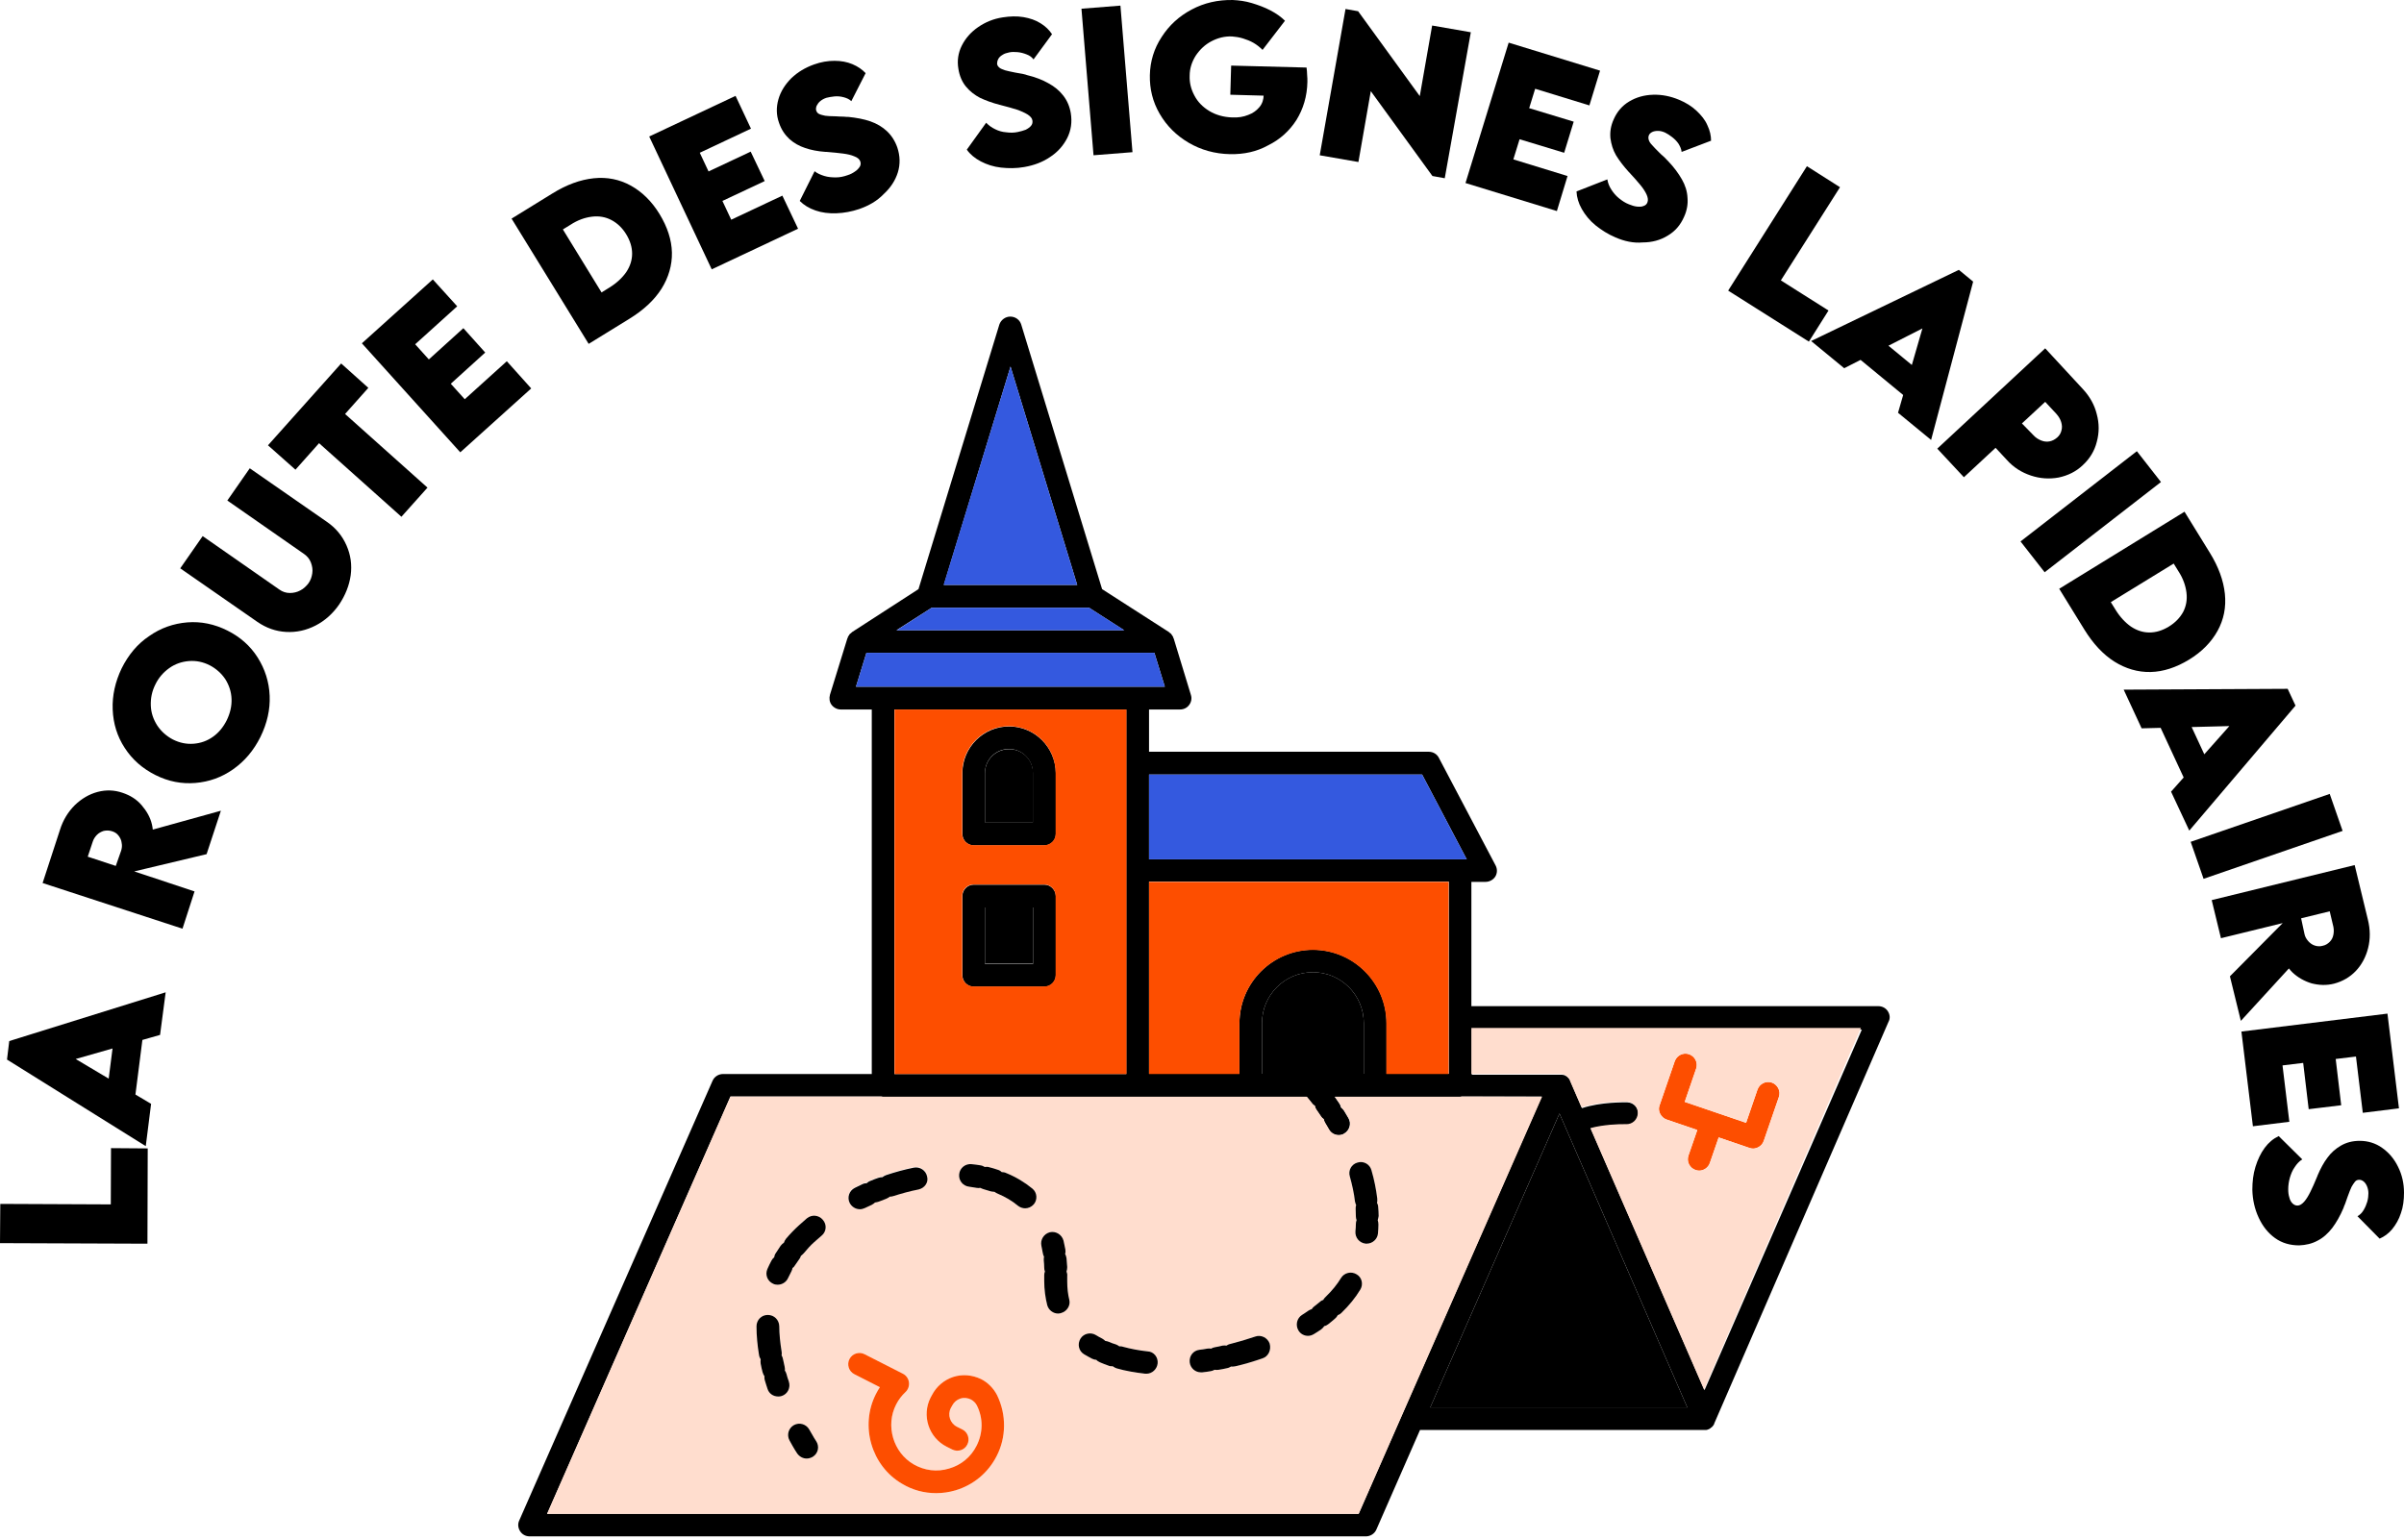
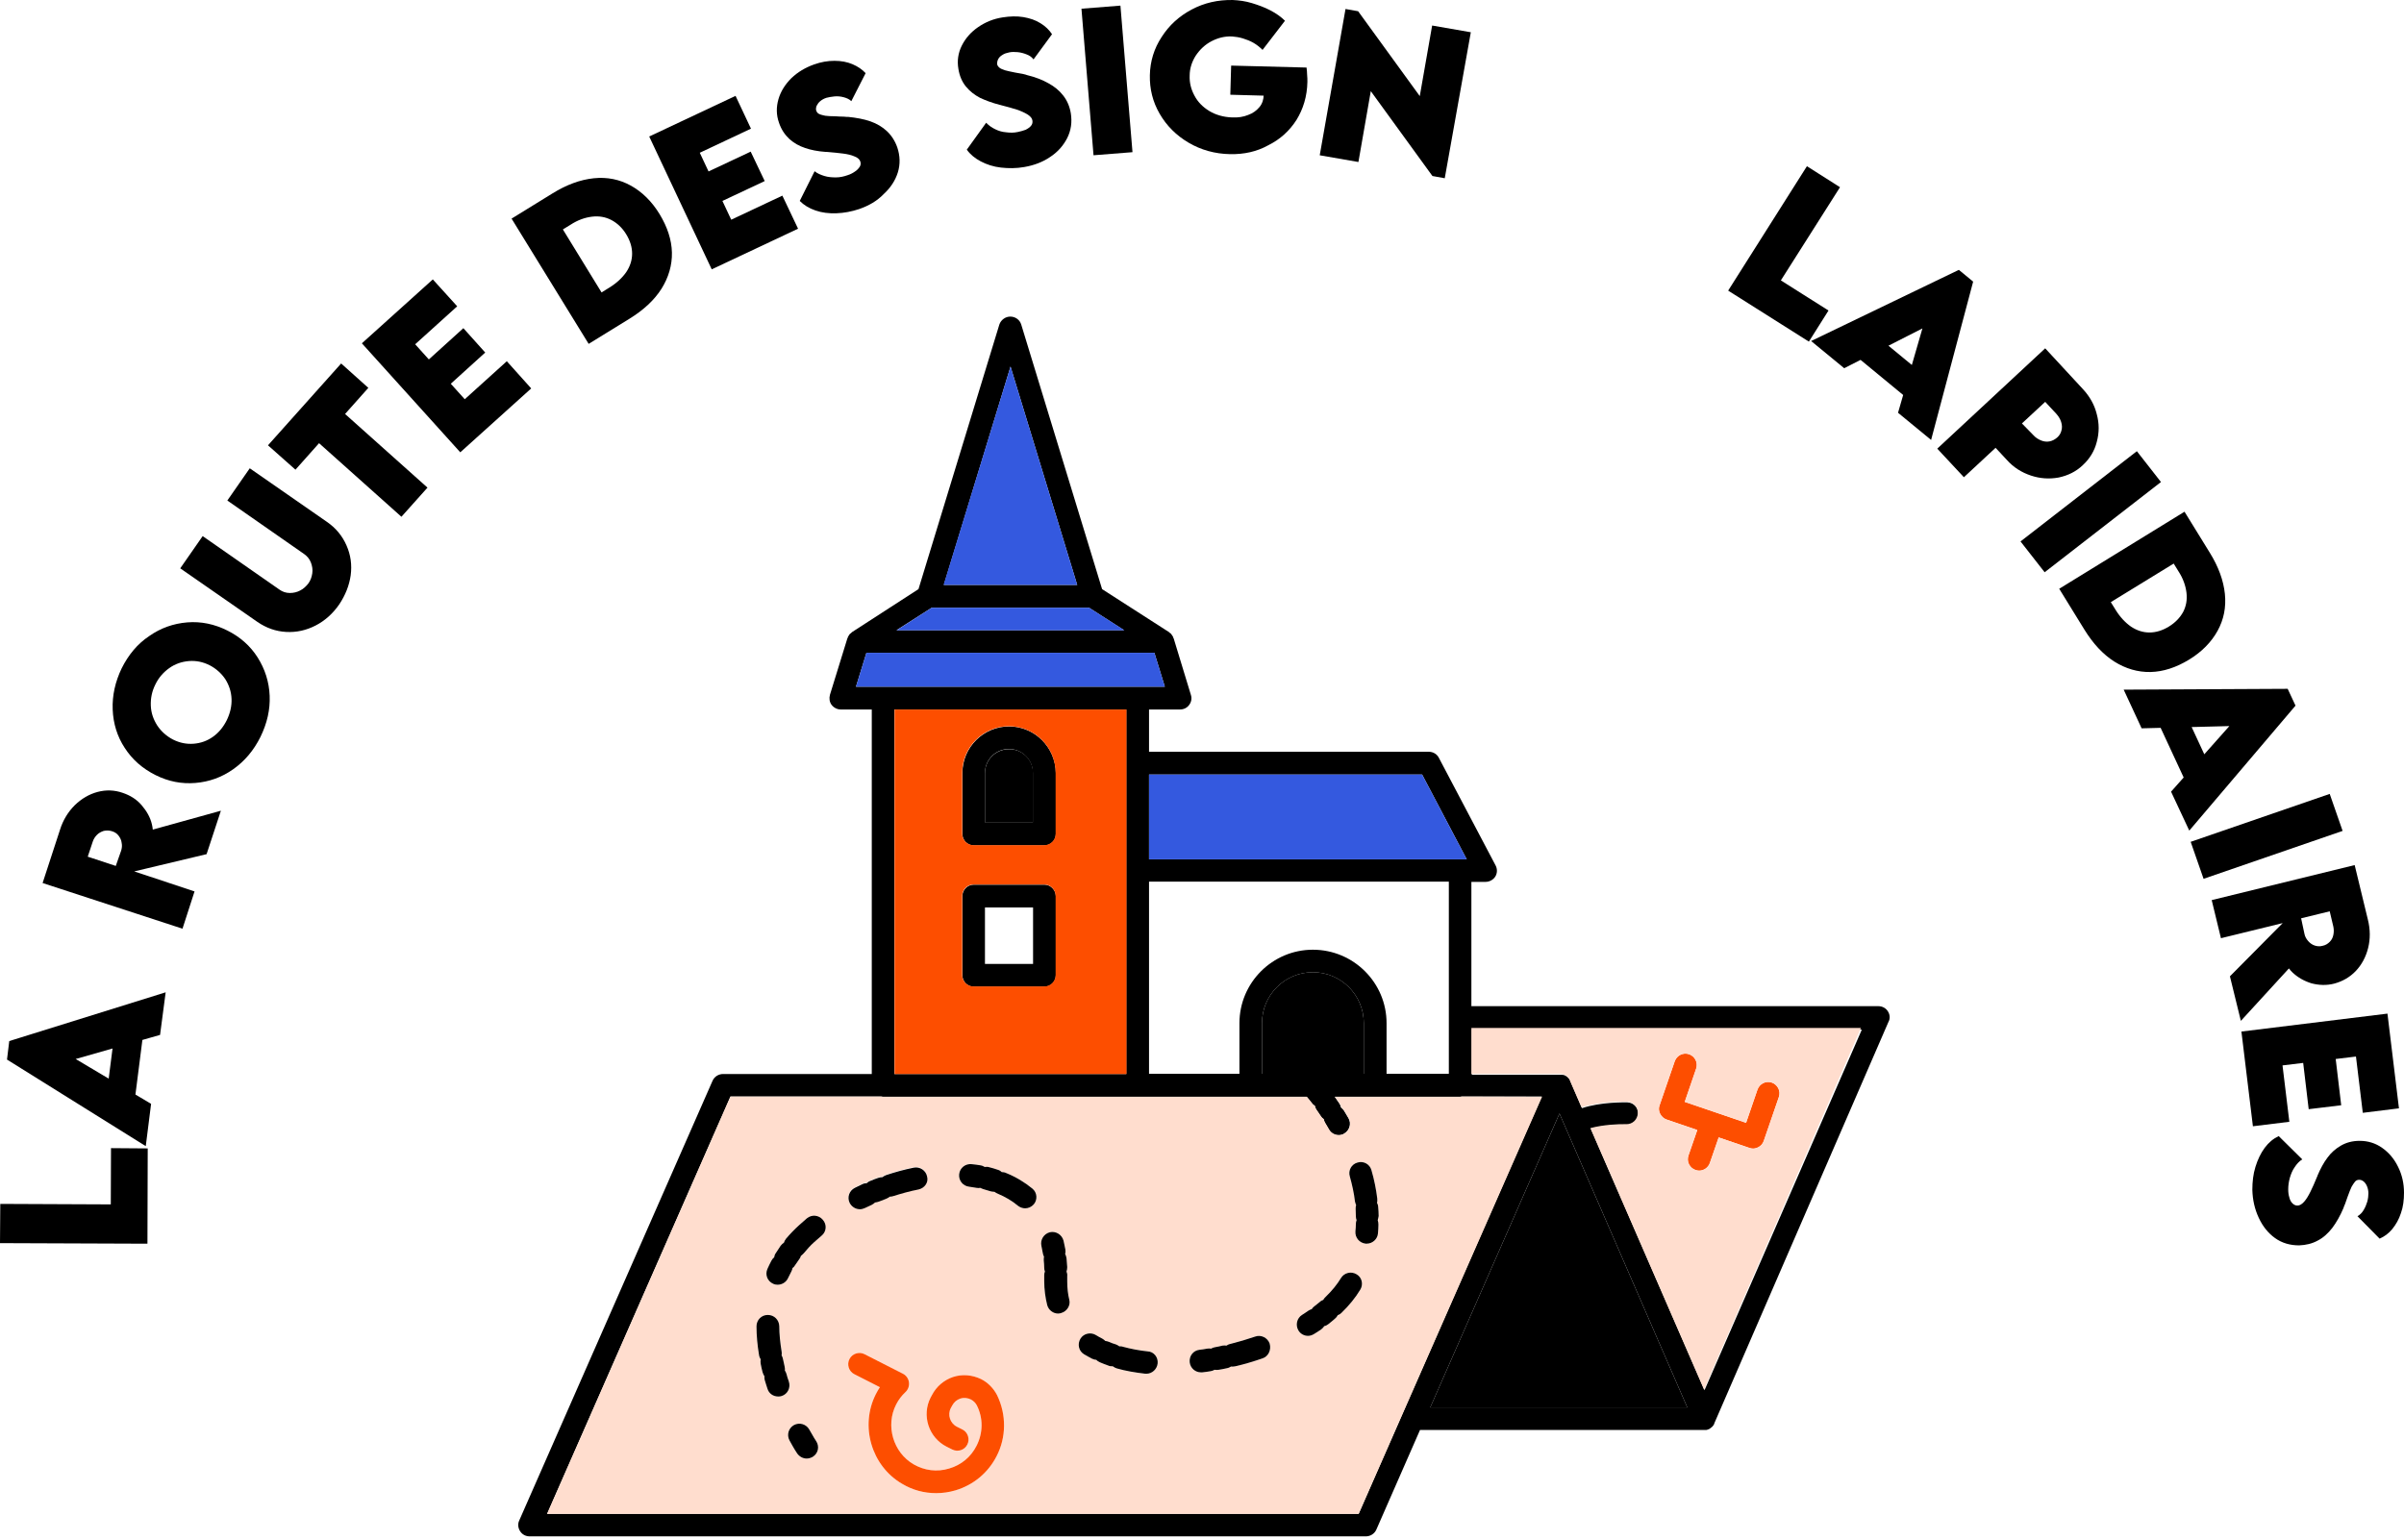
<svg xmlns="http://www.w3.org/2000/svg" width="334" height="214" viewBox="0 0 334 214" fill="none">
  <path d="M0 172.769L0.039 167.317L17.72 167.395L15.384 169.848L15.423 159.566L20.524 159.605L20.485 172.847L0 172.769Z" fill="black" />
  <path d="M0.974 147.257L1.285 144.687L23.017 137.91L22.238 143.83L10.515 147.179L20.992 153.411L20.252 159.291L0.974 147.257ZM14.838 151.97L15.89 143.713L19.823 144.219L18.772 152.476L14.838 151.97Z" fill="black" />
  <path d="M27.029 123.889L25.354 129.069L5.92 122.721L8.335 115.321C8.763 113.958 9.464 112.828 10.399 111.894C11.333 110.998 12.385 110.375 13.553 110.063C14.722 109.752 15.89 109.791 17.02 110.18C18.071 110.531 18.967 111.076 19.668 111.894C20.369 112.712 20.875 113.568 21.109 114.581C21.343 115.594 21.304 116.528 21.031 117.463L17.409 120.695L27.029 123.889ZM16.825 118.242C16.942 117.891 16.981 117.502 16.903 117.151C16.864 116.762 16.708 116.45 16.474 116.139C16.241 115.827 15.929 115.632 15.54 115.516C15.15 115.399 14.8 115.399 14.41 115.477C14.06 115.593 13.748 115.749 13.475 116.022C13.203 116.295 13.008 116.606 12.891 116.957L12.19 119.06L16.085 120.345L16.825 118.242ZM30.689 112.673L28.703 118.709L16.786 121.552L18.616 116.022L30.689 112.673Z" fill="black" />
  <path d="M36.181 102.427C35.246 104.297 34 105.777 32.403 106.906C30.806 108.035 29.054 108.659 27.145 108.814C25.237 108.97 23.407 108.62 21.615 107.724C19.824 106.828 18.383 105.582 17.331 103.946C16.28 102.349 15.734 100.558 15.656 98.611C15.579 96.663 16.007 94.755 16.903 92.885C17.837 91.016 19.084 89.497 20.719 88.407C22.316 87.277 24.108 86.654 26.016 86.498C27.924 86.343 29.794 86.732 31.585 87.628C33.377 88.523 34.779 89.77 35.791 91.367C36.804 92.963 37.388 94.755 37.466 96.702C37.544 98.611 37.116 100.519 36.181 102.427ZM31.507 100.09C31.975 99.117 32.209 98.143 32.169 97.131C32.131 96.118 31.819 95.222 31.313 94.404C30.767 93.587 30.027 92.924 29.132 92.457C28.197 91.99 27.262 91.795 26.25 91.873C25.276 91.951 24.341 92.262 23.523 92.847C22.706 93.431 22.044 94.171 21.576 95.144C21.109 96.079 20.914 97.053 20.953 98.065C20.992 99.078 21.304 99.974 21.849 100.83C22.394 101.648 23.134 102.31 24.03 102.778C24.965 103.245 25.899 103.44 26.912 103.362C27.886 103.284 28.781 102.972 29.599 102.388C30.417 101.804 31.04 101.025 31.507 100.09Z" fill="black" />
  <path d="M47.124 84.01C46.229 85.295 45.138 86.269 43.853 86.931C42.568 87.593 41.205 87.904 39.764 87.826C38.322 87.749 36.998 87.281 35.752 86.424L25.042 78.986L28.158 74.507L38.829 81.946C39.257 82.257 39.764 82.413 40.27 82.413C40.776 82.413 41.282 82.296 41.711 82.062C42.178 81.829 42.529 81.478 42.84 81.089C43.152 80.66 43.308 80.193 43.386 79.687C43.463 79.18 43.386 78.674 43.191 78.168C42.996 77.662 42.684 77.311 42.256 76.999L31.585 69.561L34.701 65.082L45.411 72.521C46.657 73.377 47.553 74.468 48.137 75.792C48.721 77.116 48.916 78.479 48.721 79.959C48.526 81.361 47.981 82.725 47.124 84.01Z" fill="black" />
  <path d="M37.232 61.888L47.397 50.516L51.175 53.904L41.049 65.276L37.232 61.888ZM43.308 60.681L46.93 56.63L59.393 67.769L55.771 71.819L43.308 60.681Z" fill="black" />
  <path d="M50.279 47.712L60.133 38.832L63.521 42.571L55.849 49.503L56.121 46.115L66.13 57.215L62.742 57.137L70.414 50.204L73.803 53.982L63.949 62.862L50.279 47.712ZM59.003 50.477L64.378 45.609L67.415 48.997L62.041 53.865L59.003 50.477Z" fill="black" />
  <path d="M71.076 30.383L76.762 26.878C78.71 25.671 80.618 24.97 82.487 24.775C84.357 24.58 86.07 24.931 87.628 25.788C89.186 26.644 90.549 27.969 91.64 29.76C92.73 31.552 93.314 33.343 93.353 35.096C93.392 36.848 92.886 38.562 91.912 40.12C90.9 41.717 89.42 43.08 87.472 44.287L81.786 47.792L71.076 30.383ZM81.592 41.872L84.668 39.964C85.681 39.341 86.46 38.601 87.005 37.822C87.55 37.004 87.823 36.147 87.823 35.252C87.823 34.356 87.55 33.46 87.005 32.564C86.46 31.669 85.759 31.006 84.941 30.578C84.123 30.15 83.227 29.994 82.254 30.111C81.28 30.227 80.267 30.578 79.255 31.24L76.217 33.109L76.996 29.916L84.785 42.612L81.592 41.872Z" fill="black" />
  <path d="M90.199 18.971L102.194 13.324L104.336 17.881L94.989 22.282L96.235 19.127L102.584 32.641L99.351 31.59L108.698 27.189L110.879 31.785L98.884 37.432L90.199 18.971ZM97.754 24.151L104.297 21.074L106.244 25.164L99.701 28.241L97.754 24.151Z" fill="black" />
  <path d="M119.369 29.055C118.318 29.406 117.266 29.601 116.215 29.64C115.163 29.679 114.19 29.562 113.294 29.25C112.398 28.939 111.697 28.51 111.113 27.926L113.177 23.798C113.566 24.109 114.034 24.304 114.54 24.46C115.046 24.616 115.592 24.655 116.137 24.655C116.682 24.655 117.227 24.538 117.773 24.343C118.162 24.226 118.513 24.032 118.785 23.837C119.097 23.642 119.291 23.408 119.447 23.175C119.603 22.941 119.603 22.668 119.525 22.435C119.408 22.123 119.136 21.89 118.707 21.734C118.279 21.539 117.734 21.422 117.149 21.344C116.565 21.266 115.786 21.188 114.852 21.11C114.813 21.11 114.813 21.11 114.774 21.11C114.735 21.11 114.735 21.11 114.696 21.11C113.605 21.033 112.632 20.838 111.853 20.565C111.035 20.293 110.334 19.903 109.672 19.319C109.049 18.735 108.542 17.995 108.231 17.06C107.841 15.97 107.841 14.879 108.153 13.789C108.465 12.698 109.088 11.725 109.944 10.868C110.84 10.011 111.892 9.388 113.099 8.959C114.073 8.609 115.007 8.453 115.942 8.453C116.877 8.453 117.695 8.609 118.435 8.92C119.175 9.232 119.798 9.66 120.265 10.167L118.279 14.061C118.006 13.789 117.656 13.633 117.227 13.516C116.799 13.399 116.371 13.36 115.942 13.399C115.514 13.438 115.124 13.516 114.813 13.594C114.462 13.711 114.19 13.867 113.956 14.061C113.722 14.256 113.566 14.49 113.45 14.723C113.372 14.957 113.333 15.191 113.411 15.386C113.489 15.619 113.644 15.775 113.839 15.853C114.073 15.97 114.345 16.009 114.657 16.087C114.969 16.125 115.475 16.164 116.098 16.164C116.332 16.164 116.565 16.203 116.799 16.203C117.033 16.203 117.305 16.203 117.578 16.242C117.617 16.242 117.656 16.242 117.695 16.242C117.734 16.242 117.773 16.242 117.812 16.242C118.98 16.359 120.031 16.554 120.927 16.865C121.823 17.177 122.602 17.644 123.225 18.229C123.848 18.813 124.354 19.592 124.666 20.487C125.056 21.656 125.094 22.824 124.744 23.954C124.393 25.083 123.731 26.096 122.797 26.952C121.823 27.965 120.694 28.588 119.369 29.055Z" fill="black" />
  <path d="M142.308 23.213C141.218 23.407 140.127 23.407 139.076 23.291C138.024 23.174 137.089 22.862 136.272 22.434C135.454 22.005 134.792 21.46 134.324 20.798L137.011 17.059C137.362 17.41 137.751 17.721 138.258 17.955C138.725 18.189 139.231 18.344 139.777 18.383C140.322 18.461 140.867 18.461 141.412 18.344C141.802 18.266 142.191 18.15 142.503 18.033C142.814 17.877 143.087 17.682 143.243 17.488C143.438 17.254 143.477 17.02 143.438 16.747C143.399 16.436 143.165 16.163 142.737 15.891C142.347 15.657 141.841 15.423 141.257 15.229C140.672 15.034 139.932 14.839 139.037 14.605C138.998 14.605 138.998 14.605 138.959 14.567C138.92 14.567 138.92 14.567 138.881 14.567C137.829 14.294 136.895 13.943 136.155 13.593C135.415 13.204 134.753 12.697 134.207 12.035C133.662 11.373 133.312 10.555 133.156 9.582C132.961 8.452 133.117 7.362 133.623 6.349C134.129 5.336 134.869 4.48 135.882 3.779C136.895 3.078 138.024 2.61 139.309 2.415C140.322 2.26 141.257 2.221 142.191 2.377C143.087 2.532 143.905 2.805 144.567 3.233C145.268 3.662 145.774 4.168 146.164 4.752L143.593 8.257C143.36 7.946 143.048 7.712 142.62 7.556C142.23 7.401 141.802 7.284 141.373 7.245C140.945 7.206 140.556 7.206 140.205 7.284C139.855 7.362 139.543 7.439 139.27 7.634C138.998 7.79 138.803 7.985 138.686 8.218C138.569 8.452 138.53 8.647 138.53 8.88C138.569 9.114 138.686 9.27 138.881 9.426C139.076 9.582 139.348 9.659 139.66 9.776C139.971 9.854 140.439 9.971 141.062 10.088C141.296 10.127 141.49 10.166 141.724 10.205C141.958 10.244 142.191 10.283 142.464 10.36C142.503 10.36 142.542 10.399 142.581 10.399C142.62 10.399 142.659 10.438 142.698 10.438C143.827 10.711 144.84 11.1 145.657 11.568C146.514 12.035 147.176 12.58 147.722 13.281C148.267 13.982 148.617 14.8 148.773 15.735C148.968 16.981 148.812 18.111 148.267 19.201C147.722 20.253 146.943 21.148 145.852 21.849C144.879 22.512 143.671 22.979 142.308 23.213Z" fill="black" />
  <path d="M150.253 1.21L155.667 0.781L157.342 21.15L151.928 21.578L150.253 1.21Z" fill="black" />
  <path d="M170.894 21.423C168.791 21.384 166.844 20.838 165.13 19.826C163.417 18.813 162.093 17.489 161.119 15.815C160.145 14.14 159.717 12.348 159.756 10.44C159.795 8.532 160.34 6.74 161.392 5.143C162.443 3.508 163.806 2.261 165.559 1.327C167.311 0.392 169.22 -0.037 171.284 0.002C172.141 0.041 173.036 0.158 173.932 0.431C174.828 0.703 175.685 1.015 176.503 1.443C177.32 1.872 177.983 2.339 178.528 2.884L175.412 6.935C175.023 6.545 174.633 6.234 174.166 5.961C173.698 5.689 173.192 5.494 172.686 5.338C172.18 5.182 171.673 5.104 171.167 5.065C170.154 5.026 169.22 5.26 168.324 5.727C167.428 6.195 166.727 6.857 166.143 7.714C165.598 8.571 165.286 9.505 165.286 10.518C165.247 11.492 165.481 12.426 165.948 13.283C166.416 14.179 167.117 14.88 168.012 15.425C168.908 15.97 169.999 16.282 171.206 16.321C172.024 16.36 172.764 16.243 173.426 15.97C174.088 15.737 174.594 15.347 174.984 14.88C175.373 14.412 175.568 13.828 175.568 13.166C175.568 12.932 175.568 12.699 175.529 12.465L178.06 13.361L170.933 13.166L171.05 9.116L181.527 9.388C181.566 9.739 181.605 10.089 181.605 10.401C181.643 10.752 181.643 11.063 181.643 11.375C181.605 13.4 181.059 15.152 180.125 16.671C179.151 18.19 177.866 19.358 176.23 20.176C174.633 21.072 172.842 21.462 170.894 21.423Z" fill="black" />
  <path d="M189.005 10.675L190.874 10.246L188.732 22.515L183.357 21.58L186.94 1.25L188.693 1.562L198.702 15.348L196.833 15.777L198.975 3.548L204.349 4.483L200.727 24.773L199.014 24.462L189.005 10.675Z" fill="black" />
-   <path d="M209.607 5.926L222.303 9.82L220.823 14.65L210.931 11.612L213.969 10.132L209.568 24.386L207.893 21.426L217.786 24.464L216.306 29.332L203.609 25.438L209.607 5.926ZM211.71 14.805L218.642 16.909L217.318 21.232L210.386 19.128L211.71 14.805Z" fill="black" />
-   <path d="M224.445 32.992C223.433 32.563 222.498 31.979 221.68 31.317C220.862 30.655 220.239 29.876 219.772 29.058C219.304 28.24 219.071 27.422 219.032 26.605L223.316 24.93C223.394 25.436 223.588 25.904 223.861 26.332C224.134 26.76 224.484 27.189 224.913 27.539C225.341 27.89 225.808 28.201 226.315 28.396C226.704 28.552 227.055 28.669 227.405 28.708C227.756 28.747 228.067 28.747 228.34 28.63C228.612 28.552 228.807 28.357 228.885 28.123C229.002 27.851 228.963 27.461 228.768 27.033C228.573 26.605 228.262 26.137 227.872 25.67C227.483 25.203 226.977 24.618 226.354 23.956C226.354 23.917 226.315 23.917 226.315 23.917L226.276 23.878C225.536 23.061 224.952 22.282 224.523 21.581C224.095 20.841 223.861 20.062 223.744 19.205C223.666 18.348 223.783 17.491 224.212 16.556C224.679 15.505 225.38 14.687 226.354 14.103C227.327 13.519 228.418 13.207 229.664 13.168C230.871 13.129 232.079 13.363 233.286 13.869C234.221 14.259 235.038 14.765 235.701 15.388C236.363 16.011 236.908 16.673 237.219 17.413C237.57 18.153 237.726 18.854 237.726 19.555L233.636 21.113C233.598 20.724 233.442 20.373 233.208 19.984C232.974 19.633 232.663 19.322 232.312 19.049C231.962 18.776 231.65 18.582 231.339 18.426C230.988 18.27 230.677 18.192 230.365 18.192C230.053 18.192 229.781 18.231 229.547 18.348C229.313 18.465 229.158 18.621 229.08 18.815C229.002 19.01 229.002 19.244 229.08 19.477C229.158 19.711 229.313 19.945 229.547 20.178C229.742 20.412 230.092 20.763 230.56 21.23C230.715 21.386 230.871 21.542 231.066 21.697C231.261 21.853 231.417 22.048 231.611 22.243C231.65 22.282 231.65 22.282 231.689 22.32C231.728 22.36 231.728 22.36 231.767 22.398C232.585 23.255 233.208 24.112 233.675 24.93C234.143 25.748 234.415 26.605 234.454 27.5C234.532 28.357 234.376 29.253 233.987 30.11C233.481 31.278 232.741 32.135 231.689 32.758C230.677 33.381 229.508 33.693 228.223 33.693C226.977 33.81 225.691 33.537 224.445 32.992Z" fill="black" />
  <path d="M251.045 23.098L255.641 26.019L246.177 40.935L245.359 37.663L254.044 43.155L251.318 47.478L240.102 40.39L251.045 23.098Z" fill="black" />
  <path d="M272.154 37.504L274.14 39.14L268.298 61.144L263.703 57.366L267.091 45.644L256.225 51.174L251.629 47.396L272.154 37.504ZM260.782 46.734L267.208 52.031L264.676 55.108L258.25 49.811L260.782 46.734Z" fill="black" />
  <path d="M284.149 48.41L289.407 54.096C290.342 55.109 291.004 56.277 291.315 57.562C291.666 58.848 291.666 60.133 291.315 61.418C291.004 62.664 290.342 63.755 289.368 64.651C288.433 65.546 287.304 66.092 286.019 66.364C284.734 66.598 283.448 66.52 282.163 66.092C280.878 65.663 279.749 64.962 278.814 63.911L277.256 62.236L272.855 66.325L269.155 62.353L284.149 48.41ZM282.514 60.483C282.825 60.834 283.215 61.068 283.604 61.223C283.994 61.379 284.383 61.418 284.773 61.34C285.162 61.262 285.513 61.068 285.824 60.795C286.136 60.522 286.33 60.172 286.408 59.821C286.525 59.432 286.486 59.042 286.369 58.653C286.253 58.264 286.019 57.874 285.707 57.523L284.149 55.849L280.917 58.848L282.514 60.483Z" fill="black" />
  <path d="M296.885 62.707L300.234 66.991L284.072 79.532L280.722 75.248L296.885 62.707Z" fill="black" />
  <path d="M303.506 71.117L307.011 76.803C308.218 78.751 308.919 80.659 309.114 82.528C309.308 84.398 308.958 86.111 308.101 87.669C307.244 89.227 305.92 90.59 304.129 91.681C302.337 92.771 300.546 93.355 298.793 93.394C297.002 93.433 295.327 92.927 293.769 91.953C292.172 90.941 290.809 89.461 289.602 87.513L286.097 81.827L303.506 71.117ZM292.016 81.671L293.925 84.748C294.548 85.761 295.288 86.54 296.067 87.085C296.885 87.63 297.742 87.903 298.637 87.903C299.533 87.903 300.429 87.63 301.325 87.085C302.22 86.54 302.882 85.839 303.311 85.06C303.739 84.242 303.895 83.346 303.778 82.373C303.661 81.399 303.311 80.386 302.649 79.374L300.779 76.336L303.973 77.115L291.276 84.904L292.016 81.671Z" fill="black" />
  <path d="M317.838 95.731L318.928 98.067L304.168 115.437L301.636 110.024L309.737 100.91L297.547 101.222L295.054 95.847L317.838 95.731ZM303.622 99.158L307.127 106.713L303.544 108.388L300.039 100.832L303.622 99.158Z" fill="black" />
  <path d="M323.679 110.336L325.471 115.477L306.154 122.137L304.362 116.996L323.679 110.336Z" fill="black" />
  <path d="M308.568 130.391L307.283 125.095L327.146 120.227L328.976 127.782C329.327 129.184 329.327 130.508 329.015 131.755C328.703 133.001 328.119 134.091 327.301 134.948C326.484 135.805 325.471 136.389 324.303 136.701C323.251 136.973 322.199 136.934 321.148 136.662C320.135 136.35 319.24 135.844 318.5 135.143C317.76 134.403 317.292 133.585 317.059 132.65L318.422 127.977L308.568 130.391ZM311.334 141.88L309.815 135.688L318.461 126.964L319.824 132.611L311.334 141.88ZM320.174 129.807C320.252 130.197 320.447 130.508 320.681 130.781C320.914 131.054 321.226 131.287 321.576 131.404C321.927 131.521 322.316 131.56 322.706 131.443C323.095 131.365 323.407 131.17 323.679 130.898C323.952 130.625 324.108 130.314 324.186 129.924C324.264 129.535 324.264 129.184 324.186 128.795L323.679 126.653L319.707 127.626L320.174 129.807Z" fill="black" />
  <path d="M331.702 140.871L333.299 154.035L328.275 154.658L327.028 144.376L329.638 146.557L314.799 148.349L316.825 145.622L318.071 155.904L313.008 156.527L311.411 143.364L331.702 140.871ZM324.419 146.401L325.276 153.606L320.758 154.152L319.901 146.947L324.419 146.401Z" fill="black" />
  <path d="M312.93 165.368C312.93 164.239 313.047 163.187 313.359 162.175C313.67 161.162 314.099 160.266 314.644 159.526C315.189 158.786 315.851 158.241 316.591 157.891L319.863 161.123C319.434 161.396 319.084 161.785 318.811 162.214C318.499 162.642 318.305 163.148 318.149 163.655C317.993 164.2 317.915 164.745 317.915 165.29C317.915 165.68 317.954 166.069 318.071 166.42C318.149 166.77 318.305 167.043 318.499 167.238C318.694 167.432 318.928 167.549 319.2 167.549C319.512 167.549 319.824 167.354 320.135 167.004C320.447 166.653 320.719 166.186 320.992 165.641C321.265 165.096 321.576 164.395 321.927 163.538C321.927 163.499 321.966 163.499 321.966 163.46C321.966 163.421 321.966 163.421 321.966 163.421C322.394 162.408 322.861 161.552 323.368 160.889C323.874 160.188 324.497 159.643 325.237 159.215C325.977 158.786 326.834 158.553 327.846 158.553C328.976 158.553 330.027 158.864 330.962 159.526C331.897 160.188 332.637 161.045 333.182 162.175C333.727 163.265 334 164.472 334 165.758C334 166.77 333.883 167.744 333.572 168.601C333.299 169.458 332.87 170.198 332.364 170.821C331.858 171.444 331.235 171.872 330.612 172.145L327.535 169.029C327.885 168.834 328.158 168.562 328.392 168.172C328.625 167.783 328.781 167.393 328.898 167.004C329.015 166.576 329.054 166.186 329.054 165.836C329.054 165.485 328.976 165.135 328.859 164.862C328.742 164.589 328.586 164.356 328.392 164.2C328.197 164.044 328.002 163.966 327.769 163.966C327.535 163.966 327.34 164.044 327.184 164.239C327.029 164.434 326.873 164.667 326.717 164.94C326.561 165.251 326.405 165.68 326.172 166.303C326.094 166.498 326.016 166.731 325.938 166.965C325.86 167.199 325.782 167.432 325.665 167.666C325.665 167.705 325.627 167.744 325.627 167.783C325.627 167.822 325.588 167.861 325.588 167.9C325.12 168.99 324.614 169.886 324.03 170.665C323.446 171.405 322.784 172.028 322.005 172.417C321.226 172.846 320.369 173.041 319.434 173.08C318.188 173.08 317.058 172.768 316.085 172.067C315.111 171.366 314.371 170.431 313.826 169.263C313.242 168.017 312.969 166.731 312.93 165.368Z" fill="black" />
  <path d="M140.203 100.961C136.619 100.961 133.713 103.867 133.713 107.451V115.911C133.713 116.783 134.423 117.493 135.295 117.493H145.111C145.983 117.493 146.693 116.783 146.693 115.911V107.451C146.661 103.867 143.755 100.961 140.203 100.961ZM143.529 114.297H136.845V107.419C136.845 105.578 138.33 104.093 140.171 104.093C142.011 104.093 143.497 105.578 143.497 107.419V114.297H143.529Z" fill="black" />
  <path d="M145.111 122.953H135.295C134.423 122.953 133.713 123.663 133.713 124.535V135.546C133.713 136.418 134.423 137.128 135.295 137.128H145.111C145.983 137.128 146.693 136.418 146.693 135.546V124.535C146.661 123.663 145.951 122.953 145.111 122.953ZM143.529 133.964H136.845V126.118H143.529V133.964Z" fill="black" />
  <path d="M247.147 152.463L245.048 158.566C244.919 158.954 244.628 159.277 244.241 159.47C244.015 159.567 243.789 159.632 243.563 159.632C243.401 159.632 243.208 159.599 243.046 159.535L238.784 158.082L237.557 161.634C237.331 162.279 236.717 162.699 236.072 162.699C235.91 162.699 235.749 162.667 235.555 162.602C234.748 162.312 234.296 161.44 234.586 160.6L235.813 157.049L231.551 155.595C231.164 155.466 230.841 155.176 230.647 154.788C230.453 154.401 230.421 153.981 230.582 153.593L232.681 147.491C232.972 146.683 233.844 146.231 234.683 146.522C235.49 146.813 235.942 147.684 235.652 148.524L234.07 153.141L238.332 154.594L242.594 156.048L244.176 151.43C244.467 150.623 245.339 150.171 246.178 150.461C246.986 150.752 247.438 151.656 247.147 152.463Z" fill="#FD4E00" />
  <path d="M262.291 140.547C262 140.095 261.516 139.836 260.967 139.836H204.427V122.561H206.397C206.946 122.561 207.463 122.271 207.753 121.819C208.044 121.334 208.044 120.753 207.786 120.269L199.907 105.318C199.648 104.802 199.1 104.479 198.518 104.479H159.641V98.602H163.968C164.453 98.602 164.937 98.376 165.228 97.956C165.518 97.569 165.615 97.052 165.454 96.568L163.064 88.721C163.064 88.721 163.064 88.689 163.032 88.689C163.032 88.657 163 88.625 163 88.56C163 88.528 162.967 88.495 162.935 88.431C162.903 88.398 162.903 88.366 162.87 88.334C162.838 88.302 162.838 88.269 162.806 88.237C162.773 88.205 162.741 88.172 162.741 88.14C162.741 88.108 162.677 88.076 162.644 88.043C162.612 88.011 162.58 87.979 162.547 87.979C162.515 87.947 162.483 87.914 162.451 87.882L162.418 87.85L153.119 81.876L141.882 45.098C141.688 44.452 141.075 44 140.364 44C139.686 44 139.073 44.452 138.847 45.098L127.61 81.876L118.375 87.85L118.343 87.882C118.31 87.914 118.278 87.947 118.246 87.979C118.214 88.011 118.181 88.043 118.149 88.043C118.117 88.076 118.084 88.108 118.052 88.14C118.02 88.172 117.987 88.205 117.987 88.237C117.955 88.269 117.955 88.302 117.923 88.334C117.891 88.366 117.891 88.398 117.858 88.431C117.826 88.463 117.826 88.495 117.794 88.56C117.794 88.592 117.761 88.625 117.761 88.689C117.761 88.689 117.761 88.721 117.729 88.721L115.307 96.568C115.178 97.052 115.243 97.569 115.533 97.956C115.824 98.344 116.308 98.602 116.793 98.602H121.12V149.265H100.454C99.841 149.265 99.259 149.62 99.001 150.201L72.136 211.326C71.91 211.81 71.975 212.359 72.265 212.811C72.556 213.263 73.04 213.522 73.589 213.522H189.768C190.381 213.522 190.962 213.166 191.221 212.585L197.291 198.733H236.782C236.846 198.733 236.911 198.733 237.008 198.733H237.072C237.105 198.733 237.169 198.701 237.202 198.701C237.234 198.701 237.266 198.701 237.266 198.668C237.298 198.668 237.363 198.636 237.395 198.636C237.428 198.636 237.46 198.604 237.46 198.604C237.492 198.571 237.524 198.571 237.557 198.539C237.589 198.539 237.589 198.507 237.621 198.507C237.654 198.475 237.686 198.442 237.718 198.41C237.75 198.41 237.75 198.378 237.783 198.378C237.847 198.345 237.88 198.281 237.944 198.216L237.977 198.184C238.009 198.152 238.041 198.119 238.073 198.055C238.073 198.022 238.106 198.022 238.106 197.99C238.138 197.958 238.138 197.926 238.17 197.861V197.829L262.355 142.064C262.646 141.548 262.581 140.999 262.291 140.547ZM197.582 107.643L203.782 119.429H159.641V107.643H197.582ZM182.406 131.99C176.787 131.99 172.202 136.575 172.202 142.193V149.233H159.641V122.529H201.295V149.233H192.642V142.193C192.642 136.575 188.056 131.99 182.406 131.99ZM189.477 142.193V149.233H175.334V142.193C175.334 138.286 178.499 135.122 182.406 135.122C186.313 135.122 189.477 138.286 189.477 142.193ZM140.397 50.942L149.664 81.295H131.129L140.397 50.942ZM129.45 84.459H151.311L156.186 87.591H124.542L129.45 84.459ZM118.924 95.438L120.377 90.723H160.384L161.837 95.438H118.924ZM156.477 98.602V149.265H124.252V98.602H156.477ZM194.837 196.537L188.767 210.39H76.011L101.487 152.397H122.443C122.54 152.397 122.605 152.429 122.702 152.429H181.534C181.728 152.655 181.954 152.946 182.244 153.301C182.373 153.463 182.503 153.592 182.664 153.689C182.696 153.882 182.793 154.044 182.89 154.237C183.084 154.528 183.31 154.819 183.504 155.142C183.6 155.303 183.73 155.432 183.891 155.529C183.923 155.691 183.988 155.884 184.085 156.046C184.279 156.336 184.44 156.659 184.634 156.982C184.924 157.499 185.441 157.757 185.99 157.757C186.248 157.757 186.539 157.692 186.765 157.531C187.507 157.079 187.766 156.143 187.346 155.4C187.152 155.045 186.926 154.722 186.733 154.367C186.636 154.205 186.474 154.044 186.313 153.915C186.28 153.721 186.184 153.527 186.087 153.366C185.861 153.043 185.635 152.72 185.441 152.429H202.813C202.91 152.429 202.974 152.429 203.071 152.397H214.211L194.837 196.537ZM198.712 195.601L216.665 154.754L234.425 195.601H198.712ZM236.814 193.211L221.024 156.885C222.736 156.369 225.061 156.304 225.997 156.336C226.869 156.369 227.579 155.691 227.611 154.819C227.644 153.947 226.966 153.237 226.094 153.204C225.674 153.204 222.413 153.14 219.797 154.011L218.151 150.201C218.151 150.201 218.151 150.201 218.151 150.169C218.118 150.137 218.118 150.072 218.086 150.04C218.086 150.04 218.086 150.008 218.054 150.008C218.021 149.943 217.989 149.911 217.925 149.846C217.892 149.781 217.828 149.749 217.763 149.685L217.731 149.652C217.698 149.62 217.666 149.588 217.602 149.555C217.602 149.555 217.602 149.555 217.569 149.555C217.569 149.555 217.537 149.555 217.537 149.523C217.505 149.491 217.472 149.491 217.408 149.459C217.408 149.459 217.376 149.459 217.376 149.426H217.343C217.311 149.426 217.279 149.394 217.214 149.394H217.182H217.15C217.117 149.394 217.053 149.362 217.02 149.362C216.988 149.362 216.988 149.362 216.956 149.362C216.891 149.362 216.827 149.362 216.762 149.362H204.492V143.097H258.674L236.814 193.211Z" fill="black" />
  <path d="M203.103 152.398C203.006 152.398 202.942 152.431 202.845 152.431H185.473C185.667 152.721 185.893 153.044 186.119 153.367C186.248 153.529 186.312 153.722 186.345 153.916C186.506 154.045 186.635 154.174 186.764 154.368C186.958 154.691 187.184 155.046 187.378 155.401C187.83 156.144 187.539 157.113 186.797 157.533C186.538 157.694 186.28 157.759 186.022 157.759C185.473 157.759 184.956 157.468 184.666 156.984C184.472 156.661 184.278 156.338 184.117 156.047C184.02 155.886 183.955 155.724 183.923 155.531C183.761 155.434 183.632 155.305 183.535 155.143C183.309 154.82 183.116 154.53 182.922 154.239C182.793 154.077 182.728 153.884 182.696 153.69C182.534 153.593 182.373 153.464 182.276 153.303C182.018 152.947 181.759 152.657 181.566 152.431H122.701C122.604 152.431 122.54 152.431 122.443 152.398H101.487L76.01 210.391H188.766L194.837 196.571L214.243 152.431L203.103 152.398ZM118.762 165.024C119.117 164.862 119.472 164.669 119.828 164.507C120.021 164.41 120.215 164.378 120.409 164.378C120.538 164.249 120.732 164.12 120.925 164.055C121.281 163.894 121.668 163.764 122.023 163.635C122.217 163.571 122.411 163.538 122.604 163.538C122.766 163.409 122.927 163.312 123.121 163.248C124.38 162.828 125.672 162.473 126.964 162.215C127.803 162.053 128.643 162.602 128.804 163.442C128.966 164.281 128.417 165.121 127.577 165.282C126.415 165.508 125.252 165.831 124.122 166.186C123.928 166.251 123.767 166.283 123.573 166.283C123.444 166.412 123.283 166.477 123.089 166.574C122.766 166.703 122.411 166.832 122.088 166.961C121.926 167.026 121.733 167.058 121.539 167.09C121.41 167.219 121.248 167.316 121.087 167.413C120.764 167.575 120.441 167.704 120.118 167.865C119.892 167.962 119.666 168.027 119.44 168.027C118.859 168.027 118.31 167.704 118.019 167.155C117.664 166.348 117.987 165.411 118.762 165.024ZM108.591 194.02C108.429 194.085 108.268 194.085 108.106 194.085C107.428 194.085 106.815 193.665 106.621 192.987C106.492 192.632 106.395 192.244 106.266 191.857C106.201 191.663 106.201 191.437 106.201 191.243C106.072 191.082 106.008 190.888 105.943 190.694C105.846 190.307 105.749 189.919 105.685 189.532C105.652 189.338 105.652 189.112 105.685 188.918C105.588 188.757 105.491 188.563 105.459 188.337C105.233 186.981 105.103 185.625 105.103 184.333C105.103 183.461 105.781 182.751 106.653 182.751H106.686C107.557 182.751 108.236 183.429 108.268 184.301C108.268 185.431 108.397 186.626 108.591 187.82C108.623 188.014 108.623 188.176 108.591 188.369C108.688 188.531 108.752 188.692 108.784 188.886C108.849 189.241 108.946 189.596 109.01 189.919C109.043 190.113 109.075 190.274 109.043 190.468C109.14 190.63 109.236 190.791 109.269 190.952C109.366 191.308 109.463 191.663 109.592 191.986C109.882 192.858 109.43 193.762 108.591 194.02ZM112.95 202.448C112.692 202.609 112.369 202.706 112.078 202.706C111.561 202.706 111.077 202.448 110.754 201.996C110.722 201.963 110.302 201.318 109.689 200.187C109.269 199.412 109.559 198.476 110.302 198.056C111.077 197.636 112.013 197.927 112.433 198.67C112.982 199.671 113.37 200.252 113.37 200.252C113.886 200.995 113.692 201.963 112.95 202.448ZM114.145 171.74C113.822 172.031 113.466 172.321 113.144 172.612C112.595 173.096 112.11 173.645 111.658 174.194C111.529 174.323 111.4 174.452 111.271 174.549C111.238 174.711 111.142 174.872 111.045 175.001C110.851 175.292 110.657 175.583 110.464 175.841C110.367 176.002 110.27 176.131 110.108 176.228C110.076 176.39 110.044 176.551 109.947 176.713C109.785 177.003 109.656 177.326 109.495 177.617C109.236 178.198 108.655 178.553 108.042 178.553C107.848 178.553 107.622 178.521 107.428 178.424C106.621 178.069 106.266 177.165 106.621 176.357C106.782 175.97 106.976 175.615 107.17 175.227C107.267 175.034 107.396 174.872 107.557 174.743C107.59 174.549 107.654 174.323 107.783 174.162C108.009 173.807 108.236 173.451 108.462 173.128C108.591 172.967 108.752 172.806 108.914 172.709C108.978 172.515 109.075 172.321 109.204 172.16C109.753 171.514 110.367 170.868 111.012 170.287C111.368 169.964 111.755 169.641 112.11 169.318C112.788 168.769 113.757 168.866 114.306 169.512C114.92 170.19 114.823 171.191 114.145 171.74ZM138.459 202.383C137.264 204.708 135.23 206.387 132.743 207.13C131.872 207.388 130.968 207.517 130.063 207.517C128.417 207.517 126.802 207.097 125.349 206.226C121.055 203.739 119.44 198.153 121.7 193.729C121.862 193.407 122.056 193.084 122.249 192.793L118.697 190.985C117.922 190.597 117.632 189.629 118.019 188.886C118.407 188.111 119.375 187.82 120.118 188.208L125.446 190.92C125.898 191.146 126.221 191.598 126.286 192.115C126.35 192.632 126.156 193.148 125.801 193.471C125.285 193.955 124.832 194.537 124.51 195.182C122.992 198.121 124.09 201.866 126.931 203.513C128.449 204.385 130.193 204.611 131.872 204.094C133.551 203.61 134.907 202.48 135.682 200.93C136.586 199.154 136.618 197.088 135.714 195.312C135.553 194.989 135.262 194.698 134.907 194.504C134.455 194.278 133.938 194.214 133.422 194.375C132.937 194.537 132.55 194.86 132.291 195.344L132.098 195.699C131.613 196.635 132.001 197.798 132.937 198.282L133.712 198.67C134.487 199.057 134.778 200.026 134.39 200.769C134.003 201.544 133.066 201.834 132.291 201.447L131.516 201.059C129.03 199.8 128.029 196.732 129.288 194.246L129.482 193.891C130.096 192.696 131.161 191.792 132.421 191.372C133.712 190.952 135.068 191.082 136.295 191.663C137.264 192.147 138.039 192.954 138.523 193.891C139.847 196.603 139.815 199.768 138.459 202.383ZM143.625 167.381C143.302 167.736 142.882 167.93 142.43 167.93C142.075 167.93 141.72 167.801 141.429 167.575C140.622 166.897 139.686 166.348 138.62 165.896C138.459 165.831 138.297 165.734 138.168 165.637C138.007 165.637 137.813 165.605 137.652 165.573C137.329 165.476 137.006 165.379 136.683 165.282C136.521 165.25 136.36 165.153 136.199 165.088C136.037 165.121 135.843 165.121 135.682 165.088C135.359 165.024 135.004 164.991 134.649 164.927C133.777 164.83 133.163 164.055 133.26 163.183C133.357 162.311 134.132 161.698 135.004 161.795C135.424 161.827 135.811 161.892 136.231 161.956C136.457 161.989 136.651 162.085 136.812 162.182C137.006 162.15 137.232 162.15 137.426 162.215C137.845 162.311 138.233 162.441 138.62 162.57C138.846 162.634 139.008 162.731 139.169 162.893C139.363 162.893 139.589 162.925 139.783 163.022C141.139 163.571 142.366 164.313 143.431 165.185C144.11 165.734 144.174 166.735 143.625 167.381ZM147.403 182.493C147.274 182.525 147.145 182.557 147.016 182.557C146.305 182.557 145.692 182.073 145.498 181.395C145.24 180.361 145.078 179.231 145.078 178.037C145.078 177.875 145.078 177.681 145.078 177.52C145.078 177.423 145.078 177.326 145.078 177.229C145.078 177.036 145.11 176.874 145.175 176.713C145.11 176.551 145.078 176.39 145.078 176.196C145.078 175.841 145.046 175.486 145.014 175.163C145.014 174.969 145.014 174.808 145.046 174.646C144.949 174.485 144.917 174.323 144.884 174.162C144.82 173.807 144.755 173.484 144.691 173.161C144.497 172.321 145.014 171.482 145.853 171.256C146.693 171.062 147.532 171.579 147.758 172.418C147.855 172.806 147.92 173.225 148.017 173.645C148.049 173.871 148.049 174.065 147.984 174.259C148.081 174.452 148.146 174.646 148.178 174.872C148.21 175.26 148.243 175.679 148.275 176.099C148.275 176.325 148.243 176.519 148.178 176.713C148.243 176.906 148.307 177.1 148.275 177.326C148.275 177.455 148.275 177.552 148.275 177.681C148.275 177.811 148.275 177.972 148.275 178.101C148.275 179.005 148.372 179.877 148.566 180.652C148.759 181.427 148.243 182.267 147.403 182.493ZM160.836 189.499C160.739 190.307 160.061 190.92 159.286 190.92C159.221 190.92 159.189 190.92 159.124 190.92C157.736 190.759 156.38 190.533 155.153 190.178C154.959 190.113 154.765 190.016 154.604 189.887C154.41 189.887 154.184 189.887 153.99 189.79C153.603 189.661 153.215 189.499 152.828 189.338C152.634 189.241 152.44 189.144 152.311 188.983C152.117 188.983 151.891 188.918 151.698 188.821C151.31 188.628 150.955 188.402 150.6 188.208C149.857 187.756 149.663 186.787 150.115 186.044C150.567 185.302 151.568 185.108 152.279 185.56C152.537 185.722 152.828 185.883 153.151 186.044C153.312 186.141 153.441 186.238 153.57 186.367C153.732 186.367 153.893 186.432 154.087 186.496C154.378 186.626 154.701 186.755 155.056 186.852C155.217 186.916 155.379 187.013 155.508 187.11C155.669 187.11 155.863 187.11 156.024 187.175C157.09 187.465 158.252 187.691 159.479 187.82C160.287 187.853 160.933 188.628 160.836 189.499ZM175.398 188.789C174.171 189.209 172.912 189.596 171.62 189.887C171.427 189.919 171.201 189.951 171.039 189.919C170.878 190.016 170.684 190.113 170.49 190.145C170.103 190.242 169.715 190.307 169.328 190.371C169.134 190.404 168.908 190.404 168.747 190.371C168.585 190.468 168.391 190.533 168.198 190.565C167.81 190.63 167.423 190.694 167.035 190.726C166.971 190.726 166.906 190.726 166.842 190.726C166.067 190.726 165.389 190.145 165.292 189.338C165.195 188.466 165.776 187.691 166.648 187.594C167.003 187.562 167.358 187.497 167.713 187.433C167.907 187.401 168.101 187.401 168.262 187.433C168.424 187.336 168.585 187.271 168.779 187.239C169.134 187.175 169.489 187.11 169.845 187.013C170.038 186.981 170.232 186.981 170.393 187.013C170.555 186.916 170.716 186.819 170.91 186.787C172.073 186.496 173.267 186.141 174.397 185.754C175.205 185.463 176.109 185.915 176.399 186.723C176.658 187.627 176.206 188.531 175.398 188.789ZM188.992 179.231C188.314 180.361 187.442 181.427 186.377 182.46C186.215 182.622 186.054 182.719 185.86 182.783C185.763 182.977 185.634 183.138 185.473 183.268C185.182 183.526 184.859 183.784 184.536 184.042C184.375 184.172 184.181 184.268 183.987 184.301C183.891 184.462 183.729 184.624 183.568 184.753C183.245 184.979 182.89 185.205 182.567 185.399C182.308 185.56 182.018 185.657 181.727 185.657C181.211 185.657 180.694 185.399 180.403 184.914C179.951 184.172 180.177 183.203 180.888 182.751C181.178 182.557 181.501 182.363 181.759 182.17C181.921 182.073 182.082 181.976 182.244 181.944C182.341 181.782 182.47 181.653 182.599 181.556C182.89 181.33 183.148 181.104 183.406 180.91C183.535 180.781 183.697 180.717 183.858 180.652C183.923 180.491 184.052 180.361 184.181 180.232C185.053 179.393 185.763 178.521 186.312 177.617C186.764 176.874 187.733 176.648 188.476 177.1C189.218 177.52 189.444 178.489 188.992 179.231ZM191.511 170.19C191.511 170.61 191.479 170.997 191.446 171.417C191.382 172.224 190.671 172.838 189.896 172.838C189.832 172.838 189.8 172.838 189.735 172.838C188.863 172.741 188.25 171.998 188.314 171.127C188.347 170.771 188.379 170.448 188.379 170.093C188.379 169.9 188.411 169.738 188.476 169.577C188.411 169.415 188.379 169.221 188.379 169.06C188.379 168.705 188.347 168.35 188.347 168.027C188.347 167.833 188.347 167.672 188.411 167.478C188.347 167.316 188.282 167.155 188.25 166.961C188.121 165.831 187.862 164.669 187.539 163.506C187.281 162.667 187.765 161.795 188.605 161.569C189.444 161.31 190.316 161.795 190.542 162.634C190.93 163.958 191.188 165.282 191.35 166.574C191.382 166.8 191.35 166.993 191.317 167.187C191.414 167.349 191.479 167.575 191.479 167.768C191.511 168.156 191.543 168.576 191.543 168.995C191.543 169.221 191.511 169.415 191.446 169.609C191.479 169.77 191.511 169.996 191.511 170.19Z" fill="#FFDDCE" />
  <path d="M204.428 142.996V149.261H216.698C216.762 149.261 216.827 149.261 216.892 149.261C216.924 149.261 216.924 149.261 216.956 149.261C216.988 149.261 217.053 149.293 217.085 149.293H217.118H217.15C217.182 149.293 217.247 149.325 217.279 149.325H217.311C217.311 149.325 217.344 149.325 217.344 149.357C217.376 149.39 217.408 149.39 217.473 149.422C217.473 149.422 217.505 149.422 217.505 149.454C217.505 149.454 217.505 149.454 217.537 149.454C217.57 149.487 217.602 149.519 217.667 149.551L217.699 149.583C217.763 149.616 217.796 149.68 217.86 149.745C217.893 149.809 217.957 149.842 217.989 149.906C217.989 149.906 217.989 149.939 218.022 149.939C218.054 149.971 218.086 150.036 218.086 150.068C218.086 150.068 218.086 150.068 218.086 150.1L219.733 153.91C222.381 153.038 225.61 153.103 226.03 153.103C226.901 153.135 227.58 153.846 227.547 154.718C227.515 155.589 226.805 156.267 225.933 156.235C224.996 156.203 222.704 156.3 220.96 156.784L236.75 193.11L258.545 142.867H204.428V142.996ZM245.048 158.56C244.919 158.948 244.629 159.27 244.241 159.464C244.015 159.561 243.789 159.626 243.563 159.626C243.402 159.626 243.208 159.593 243.046 159.529L238.784 158.076L237.557 161.628C237.331 162.273 236.718 162.693 236.072 162.693C235.91 162.693 235.749 162.661 235.555 162.596C234.748 162.306 234.296 161.434 234.586 160.594L235.813 157.042L231.551 155.589C231.164 155.46 230.841 155.17 230.647 154.782C230.453 154.395 230.421 153.975 230.583 153.587L232.681 147.485C232.972 146.677 233.844 146.225 234.683 146.516C235.491 146.807 235.943 147.678 235.652 148.518L234.07 153.135L238.332 154.588L242.594 156.041L244.177 151.424C244.467 150.617 245.339 150.165 246.178 150.455C246.986 150.746 247.438 151.618 247.147 152.457L245.048 158.56Z" fill="#FFDDCE" />
  <path d="M189.477 142.189V149.228H175.334V142.189C175.334 138.282 178.498 135.117 182.405 135.117C186.313 135.117 189.477 138.282 189.477 142.189Z" fill="black" />
  <path d="M203.782 119.43H159.642V107.645H197.582L203.782 119.43Z" fill="#3459DF" />
  <path d="M149.664 81.294H131.097L140.397 50.941L149.664 81.294Z" fill="#3459DF" />
  <path d="M156.219 87.593H124.575L129.45 84.461H151.311L156.219 87.593Z" fill="#3459DF" />
  <path d="M161.837 95.437H118.924L120.377 90.723H160.384L161.837 95.437Z" fill="#3459DF" />
  <path d="M234.424 195.604H198.711L216.665 154.758L234.424 195.604Z" fill="black" />
  <path d="M124.284 98.606V149.268H156.509V98.606H124.284ZM146.661 135.513C146.661 136.385 145.951 137.095 145.079 137.095H135.263C134.391 137.095 133.681 136.385 133.681 135.513V124.502C133.681 123.63 134.391 122.92 135.263 122.92H145.079C145.951 122.92 146.661 123.63 146.661 124.502V135.513ZM146.661 115.881C146.661 116.752 145.951 117.463 145.079 117.463H135.263C134.391 117.463 133.681 116.752 133.681 115.881V107.421C133.681 103.836 136.587 100.93 140.171 100.93C143.755 100.93 146.661 103.836 146.661 107.421V115.881Z" fill="#FD4E00" />
  <path d="M143.529 107.447V114.325H136.845V107.447C136.845 105.607 138.33 104.122 140.171 104.122C142.043 104.089 143.529 105.575 143.529 107.447Z" fill="black" />
-   <path d="M143.529 126.078H136.845V133.925H143.529V126.078Z" fill="black" />
-   <path d="M201.263 122.562V149.266H192.61V142.227C192.61 136.609 188.024 132.023 182.406 132.023C176.788 132.023 172.202 136.609 172.202 142.227V149.266H159.642V122.562H201.263Z" fill="#FD4E00" />
  <path d="M112.95 202.448C112.692 202.609 112.369 202.706 112.078 202.706C111.562 202.706 111.077 202.448 110.754 201.996C110.722 201.964 110.302 201.318 109.689 200.188C109.269 199.413 109.56 198.476 110.302 198.057C111.077 197.637 112.014 197.927 112.434 198.67C112.982 199.671 113.37 200.252 113.37 200.252C113.887 200.995 113.693 201.964 112.95 202.448Z" fill="black" />
  <path d="M108.591 194.019C108.43 194.084 108.268 194.084 108.107 194.084C107.429 194.084 106.815 193.664 106.622 192.986C106.492 192.631 106.396 192.243 106.266 191.856C106.202 191.662 106.202 191.436 106.202 191.242C106.073 191.081 106.008 190.887 105.944 190.693C105.847 190.306 105.75 189.918 105.685 189.531C105.653 189.337 105.653 189.111 105.685 188.917C105.588 188.756 105.491 188.562 105.459 188.336C105.233 186.98 105.104 185.624 105.104 184.332C105.104 183.46 105.782 182.75 106.654 182.75H106.686C107.558 182.75 108.236 183.428 108.268 184.3C108.268 185.43 108.398 186.625 108.591 187.819C108.624 188.013 108.624 188.175 108.591 188.368C108.688 188.53 108.753 188.691 108.785 188.885C108.85 189.24 108.946 189.595 109.011 189.918C109.043 190.112 109.076 190.274 109.043 190.467C109.14 190.629 109.237 190.79 109.269 190.952C109.366 191.307 109.463 191.662 109.592 191.985C109.883 192.857 109.431 193.761 108.591 194.019Z" fill="black" />
  <path d="M175.398 188.788C174.171 189.208 172.912 189.595 171.621 189.886C171.427 189.918 171.201 189.95 171.039 189.918C170.878 190.015 170.684 190.112 170.49 190.144C170.103 190.241 169.715 190.305 169.328 190.37C169.134 190.402 168.908 190.402 168.747 190.37C168.585 190.467 168.392 190.531 168.198 190.564C167.81 190.628 167.423 190.693 167.035 190.725C166.971 190.725 166.906 190.725 166.842 190.725C166.067 190.725 165.389 190.144 165.292 189.337C165.195 188.465 165.776 187.69 166.648 187.593C167.003 187.561 167.358 187.496 167.714 187.432C167.907 187.399 168.101 187.399 168.262 187.432C168.424 187.335 168.585 187.27 168.779 187.238C169.134 187.173 169.489 187.109 169.845 187.012C170.038 186.98 170.232 186.98 170.394 187.012C170.555 186.915 170.716 186.818 170.91 186.786C172.073 186.495 173.267 186.14 174.398 185.752C175.205 185.462 176.109 185.914 176.399 186.721C176.658 187.625 176.206 188.529 175.398 188.788Z" fill="black" />
  <path d="M127.61 165.313C126.448 165.539 125.285 165.862 124.155 166.218C123.961 166.282 123.8 166.314 123.606 166.314C123.477 166.444 123.316 166.508 123.122 166.605C122.799 166.734 122.444 166.863 122.121 166.992C121.959 167.057 121.766 167.089 121.572 167.122C121.443 167.251 121.281 167.348 121.12 167.445C120.797 167.606 120.474 167.735 120.151 167.897C119.925 167.993 119.699 168.058 119.473 168.058C118.892 168.058 118.343 167.735 118.052 167.186C117.665 166.411 117.988 165.475 118.763 165.087C119.118 164.926 119.473 164.732 119.828 164.571C120.022 164.474 120.216 164.442 120.41 164.442C120.539 164.312 120.732 164.183 120.926 164.119C121.281 163.957 121.669 163.828 122.024 163.699C122.218 163.634 122.412 163.602 122.605 163.602C122.767 163.473 122.928 163.376 123.122 163.311C124.381 162.892 125.673 162.536 126.964 162.278C127.804 162.117 128.643 162.666 128.805 163.505C129.031 164.312 128.482 165.12 127.61 165.313Z" fill="black" />
  <path d="M191.415 169.577C191.479 169.771 191.511 169.965 191.511 170.191C191.511 170.611 191.479 170.998 191.447 171.418C191.382 172.225 190.672 172.839 189.897 172.839C189.832 172.839 189.8 172.839 189.735 172.839C188.864 172.742 188.25 171.999 188.315 171.127C188.347 170.772 188.379 170.449 188.379 170.094C188.379 169.9 188.412 169.739 188.476 169.577C188.412 169.416 188.379 169.222 188.379 169.061C188.379 168.706 188.347 168.35 188.347 168.028C188.347 167.834 188.347 167.672 188.412 167.479C188.347 167.317 188.282 167.156 188.25 166.962C188.121 165.832 187.863 164.669 187.54 163.507C187.281 162.667 187.766 161.796 188.605 161.57C189.445 161.311 190.317 161.796 190.543 162.635C190.93 163.959 191.189 165.283 191.35 166.575C191.382 166.801 191.35 166.994 191.318 167.188C191.415 167.349 191.479 167.575 191.479 167.769C191.511 168.157 191.544 168.576 191.544 168.996C191.511 169.19 191.479 169.384 191.415 169.577Z" fill="black" />
  <path d="M160.836 189.497C160.74 190.305 160.061 190.918 159.286 190.918C159.222 190.918 159.19 190.918 159.125 190.918C157.737 190.757 156.38 190.531 155.153 190.176C154.96 190.111 154.766 190.014 154.604 189.885C154.411 189.885 154.185 189.885 153.991 189.788C153.603 189.659 153.216 189.497 152.829 189.336C152.635 189.239 152.441 189.142 152.312 188.981C152.118 188.981 151.892 188.916 151.698 188.819C151.311 188.626 150.956 188.4 150.601 188.206C149.858 187.754 149.664 186.785 150.116 186.042C150.568 185.3 151.569 185.106 152.28 185.558C152.538 185.72 152.829 185.881 153.151 186.042C153.313 186.139 153.442 186.236 153.571 186.365C153.733 186.365 153.894 186.43 154.088 186.494C154.378 186.624 154.701 186.753 155.057 186.85C155.218 186.914 155.379 187.011 155.509 187.108C155.67 187.108 155.864 187.108 156.025 187.173C157.091 187.463 158.253 187.689 159.48 187.818C160.287 187.851 160.933 188.626 160.836 189.497Z" fill="black" />
  <path d="M188.993 179.231C188.315 180.361 187.443 181.426 186.377 182.46C186.216 182.621 186.054 182.718 185.861 182.783C185.764 182.976 185.635 183.138 185.473 183.267C185.183 183.525 184.86 183.784 184.537 184.042C184.375 184.171 184.182 184.268 183.988 184.3C183.891 184.462 183.73 184.623 183.568 184.752C183.245 184.978 182.89 185.204 182.567 185.398C182.309 185.56 182.018 185.656 181.728 185.656C181.211 185.656 180.694 185.398 180.404 184.914C179.952 184.171 180.178 183.202 180.888 182.75C181.179 182.557 181.502 182.363 181.76 182.169C181.921 182.072 182.083 181.975 182.244 181.943C182.341 181.782 182.47 181.652 182.599 181.556C182.89 181.33 183.148 181.104 183.407 180.91C183.536 180.781 183.697 180.716 183.859 180.651C183.923 180.49 184.052 180.361 184.182 180.232C185.053 179.392 185.764 178.52 186.313 177.616C186.765 176.874 187.733 176.648 188.476 177.1C189.219 177.519 189.445 178.488 188.993 179.231Z" fill="black" />
  <path d="M114.145 171.737C113.822 172.027 113.467 172.318 113.144 172.608C112.595 173.093 112.111 173.642 111.659 174.191C111.529 174.32 111.4 174.449 111.271 174.546C111.239 174.707 111.142 174.869 111.045 174.998C110.851 175.288 110.658 175.579 110.464 175.837C110.367 175.999 110.27 176.128 110.109 176.225C110.076 176.386 110.044 176.548 109.947 176.709C109.786 177 109.657 177.323 109.495 177.613C109.237 178.194 108.656 178.55 108.042 178.55C107.848 178.55 107.622 178.517 107.429 178.421C106.621 178.065 106.266 177.161 106.621 176.354C106.783 175.966 106.977 175.611 107.17 175.224C107.267 175.03 107.396 174.869 107.558 174.739C107.59 174.546 107.655 174.32 107.784 174.158C108.01 173.803 108.236 173.448 108.462 173.125C108.591 172.964 108.753 172.802 108.914 172.705C108.979 172.511 109.075 172.318 109.205 172.156C109.754 171.51 110.367 170.865 111.013 170.283C111.368 169.961 111.756 169.638 112.111 169.315C112.789 168.766 113.757 168.863 114.306 169.509C114.92 170.187 114.823 171.188 114.145 171.737Z" fill="black" />
  <path d="M143.625 167.381C143.302 167.737 142.882 167.93 142.43 167.93C142.075 167.93 141.72 167.801 141.429 167.575C140.622 166.897 139.686 166.348 138.62 165.896C138.459 165.831 138.297 165.735 138.168 165.638C138.007 165.638 137.813 165.605 137.651 165.573C137.329 165.476 137.006 165.379 136.683 165.283C136.521 165.25 136.36 165.153 136.198 165.089C136.037 165.121 135.843 165.121 135.682 165.089C135.359 165.024 135.004 164.992 134.649 164.927C133.777 164.83 133.163 164.055 133.26 163.184C133.357 162.312 134.132 161.698 135.004 161.795C135.423 161.828 135.811 161.892 136.231 161.957C136.457 161.989 136.65 162.086 136.812 162.183C137.006 162.15 137.232 162.15 137.425 162.215C137.845 162.312 138.233 162.441 138.62 162.57C138.846 162.635 139.008 162.732 139.169 162.893C139.363 162.893 139.589 162.925 139.783 163.022C141.139 163.571 142.366 164.314 143.431 165.186C144.109 165.735 144.174 166.736 143.625 167.381Z" fill="black" />
  <path d="M147.403 182.492C147.274 182.525 147.145 182.557 147.016 182.557C146.306 182.557 145.692 182.073 145.498 181.395C145.24 180.361 145.079 179.231 145.079 178.036C145.079 177.875 145.079 177.681 145.079 177.52C145.079 177.423 145.079 177.326 145.079 177.229C145.079 177.035 145.111 176.874 145.175 176.713C145.111 176.551 145.079 176.39 145.079 176.196C145.079 175.841 145.046 175.485 145.014 175.163C145.014 174.969 145.014 174.807 145.046 174.646C144.949 174.484 144.917 174.323 144.885 174.162C144.82 173.806 144.756 173.484 144.691 173.161C144.497 172.321 145.014 171.482 145.853 171.256C146.693 171.062 147.533 171.578 147.759 172.418C147.855 172.805 147.92 173.225 148.017 173.645C148.049 173.871 148.049 174.065 147.985 174.258C148.081 174.452 148.146 174.646 148.178 174.872C148.211 175.259 148.243 175.679 148.275 176.099C148.275 176.325 148.243 176.519 148.178 176.713C148.243 176.906 148.308 177.1 148.275 177.326C148.275 177.455 148.275 177.552 148.275 177.681C148.275 177.81 148.275 177.972 148.275 178.101C148.275 179.005 148.372 179.877 148.566 180.652C148.76 181.427 148.243 182.266 147.403 182.492Z" fill="black" />
  <path d="M138.459 202.381C137.264 204.706 135.23 206.385 132.744 207.128C131.872 207.386 130.968 207.515 130.064 207.515C128.417 207.515 126.802 207.096 125.349 206.224C121.055 203.737 119.44 198.151 121.701 193.728C121.862 193.405 122.056 193.082 122.249 192.791L118.698 190.983C117.923 190.595 117.632 189.627 118.02 188.884C118.407 188.109 119.376 187.819 120.118 188.206L125.446 190.918C125.898 191.144 126.221 191.596 126.286 192.113C126.35 192.63 126.157 193.146 125.801 193.469C125.285 193.954 124.833 194.535 124.51 195.181C122.992 198.119 124.09 201.865 126.932 203.511C128.449 204.383 130.193 204.609 131.872 204.093C133.551 203.608 134.907 202.478 135.682 200.928C136.586 199.152 136.618 197.086 135.714 195.31C135.553 194.987 135.262 194.696 134.907 194.503C134.455 194.277 133.938 194.212 133.422 194.373C132.937 194.535 132.55 194.858 132.292 195.342L132.098 195.697C131.614 196.634 132.001 197.796 132.937 198.28L133.712 198.668C134.487 199.055 134.778 200.024 134.39 200.767C134.003 201.542 133.067 201.832 132.292 201.445L131.517 201.057C129.03 199.798 128.029 196.731 129.289 194.244L129.482 193.889C130.096 192.694 131.161 191.79 132.421 191.37C133.712 190.951 135.069 191.08 136.296 191.661C137.264 192.145 138.039 192.953 138.524 193.889C139.847 196.601 139.815 199.766 138.459 202.381Z" fill="#FD4E00" />
</svg>